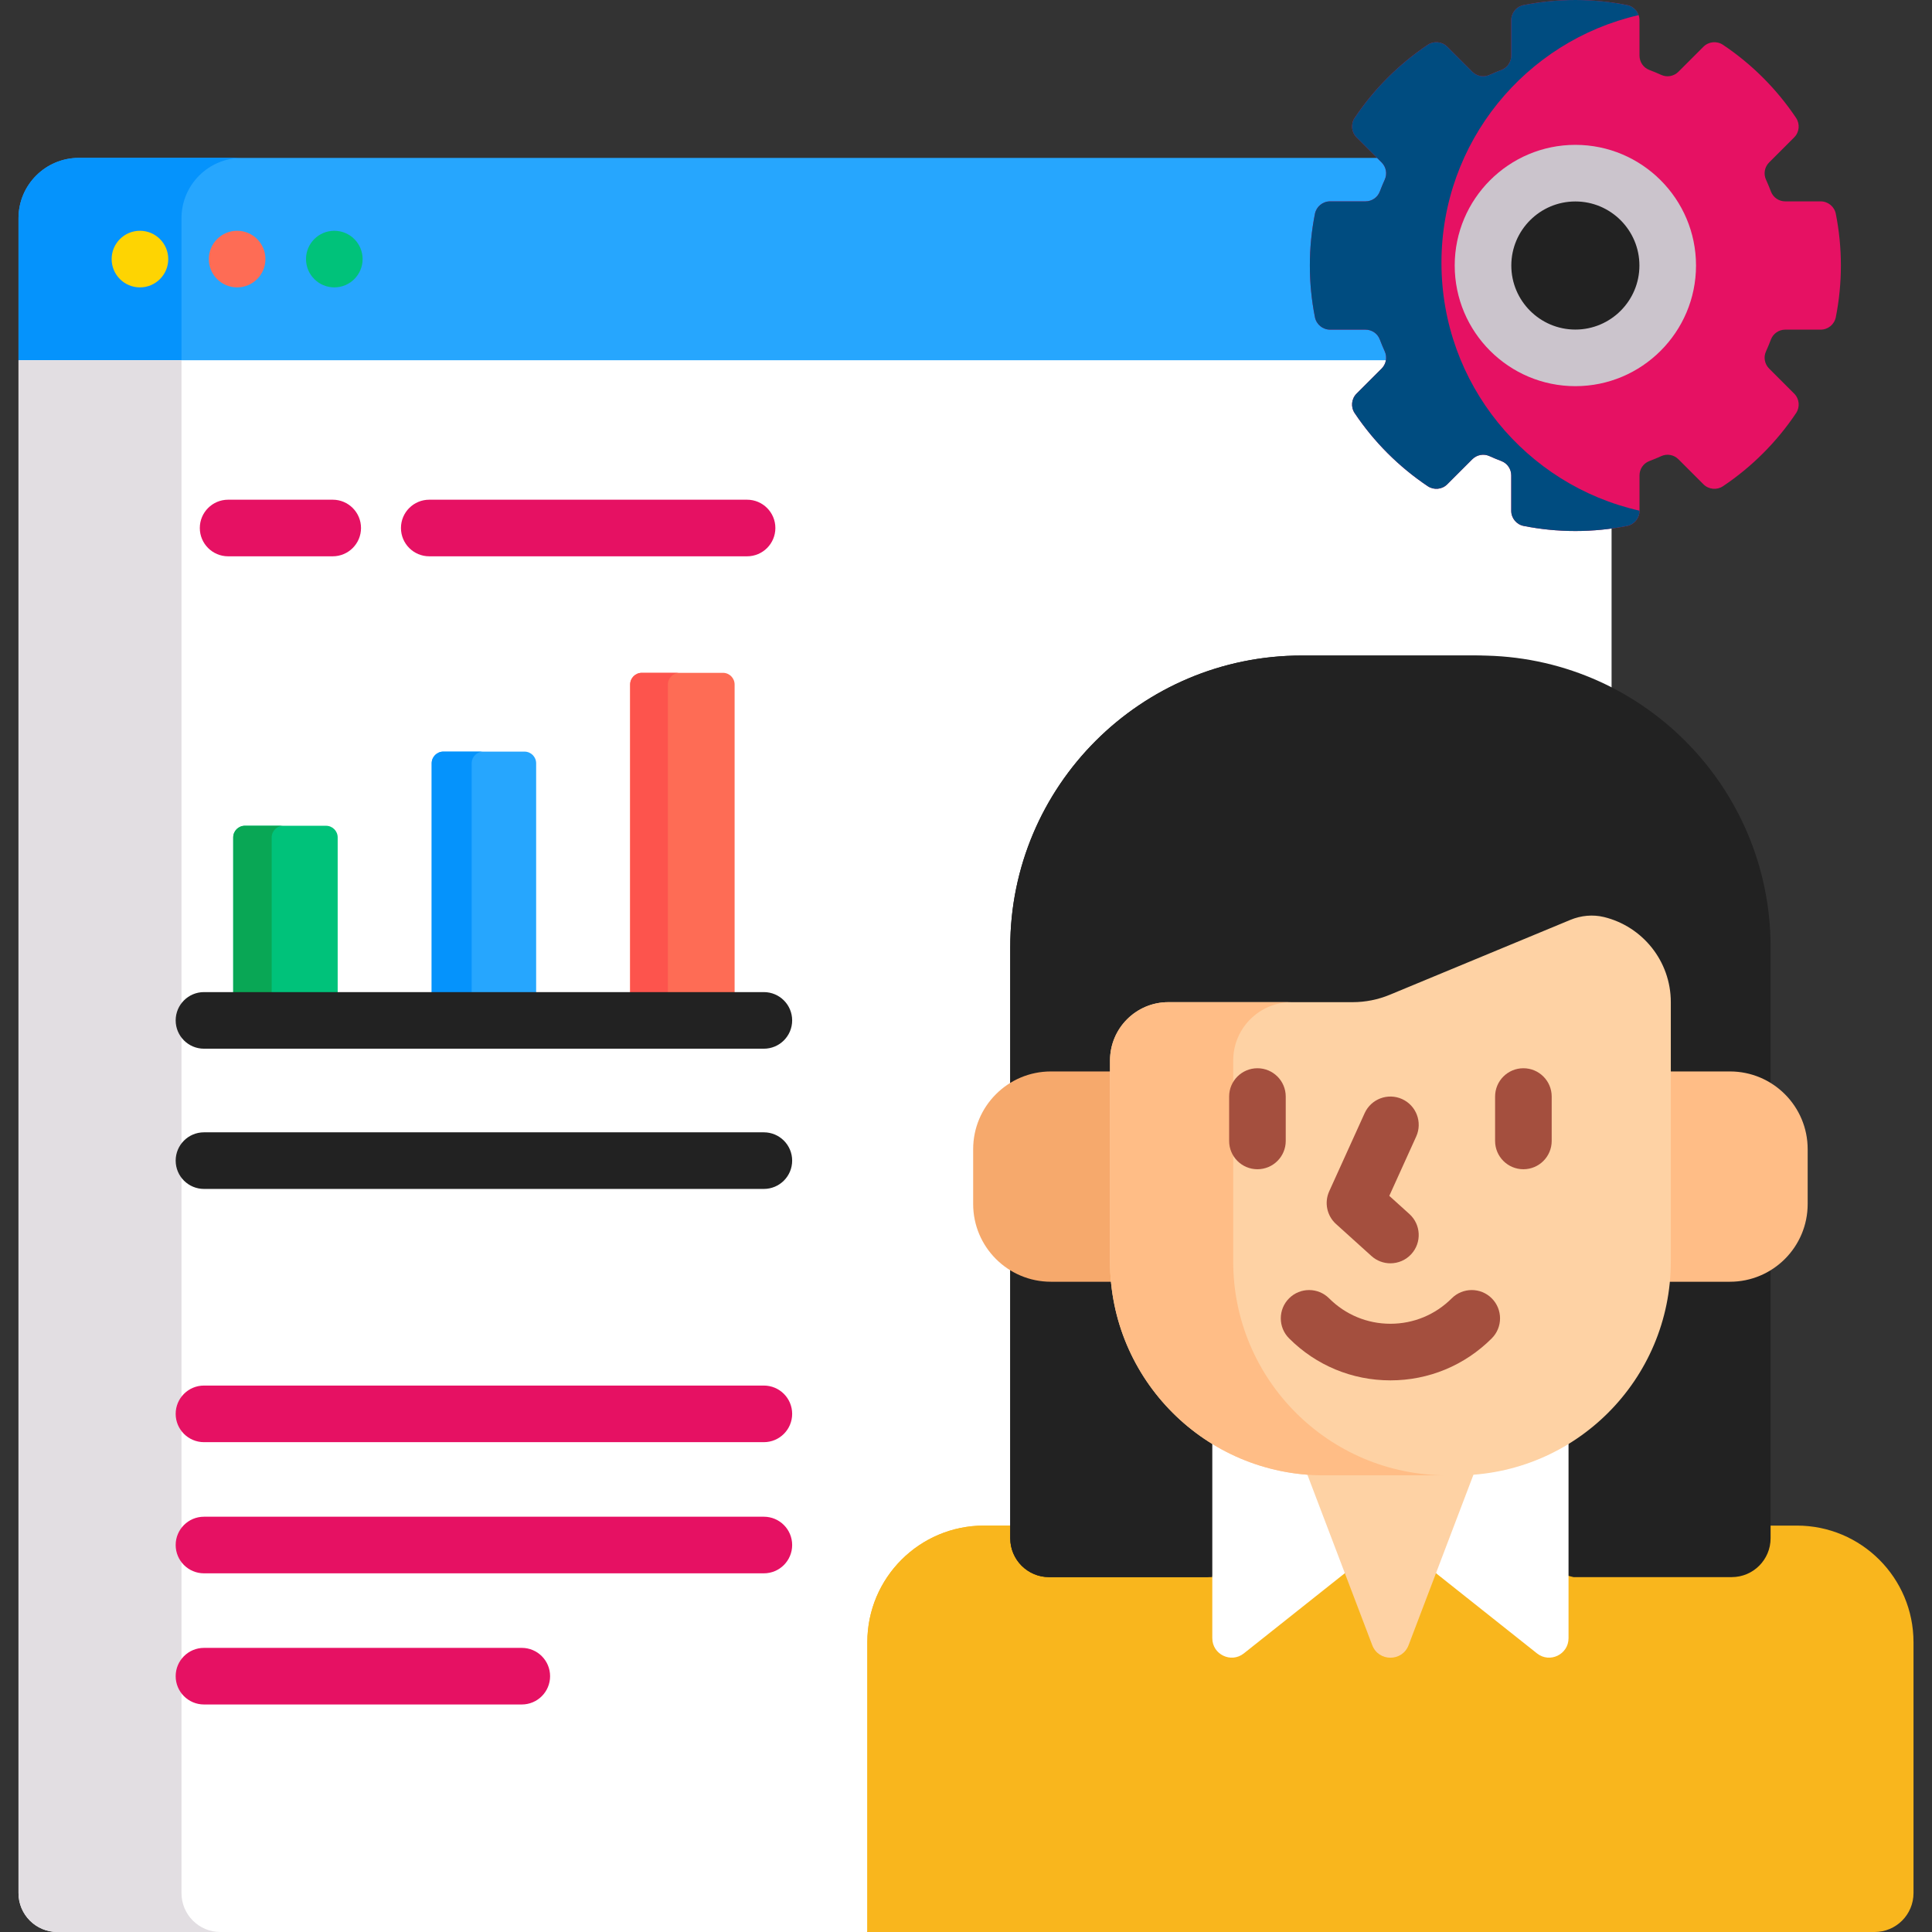
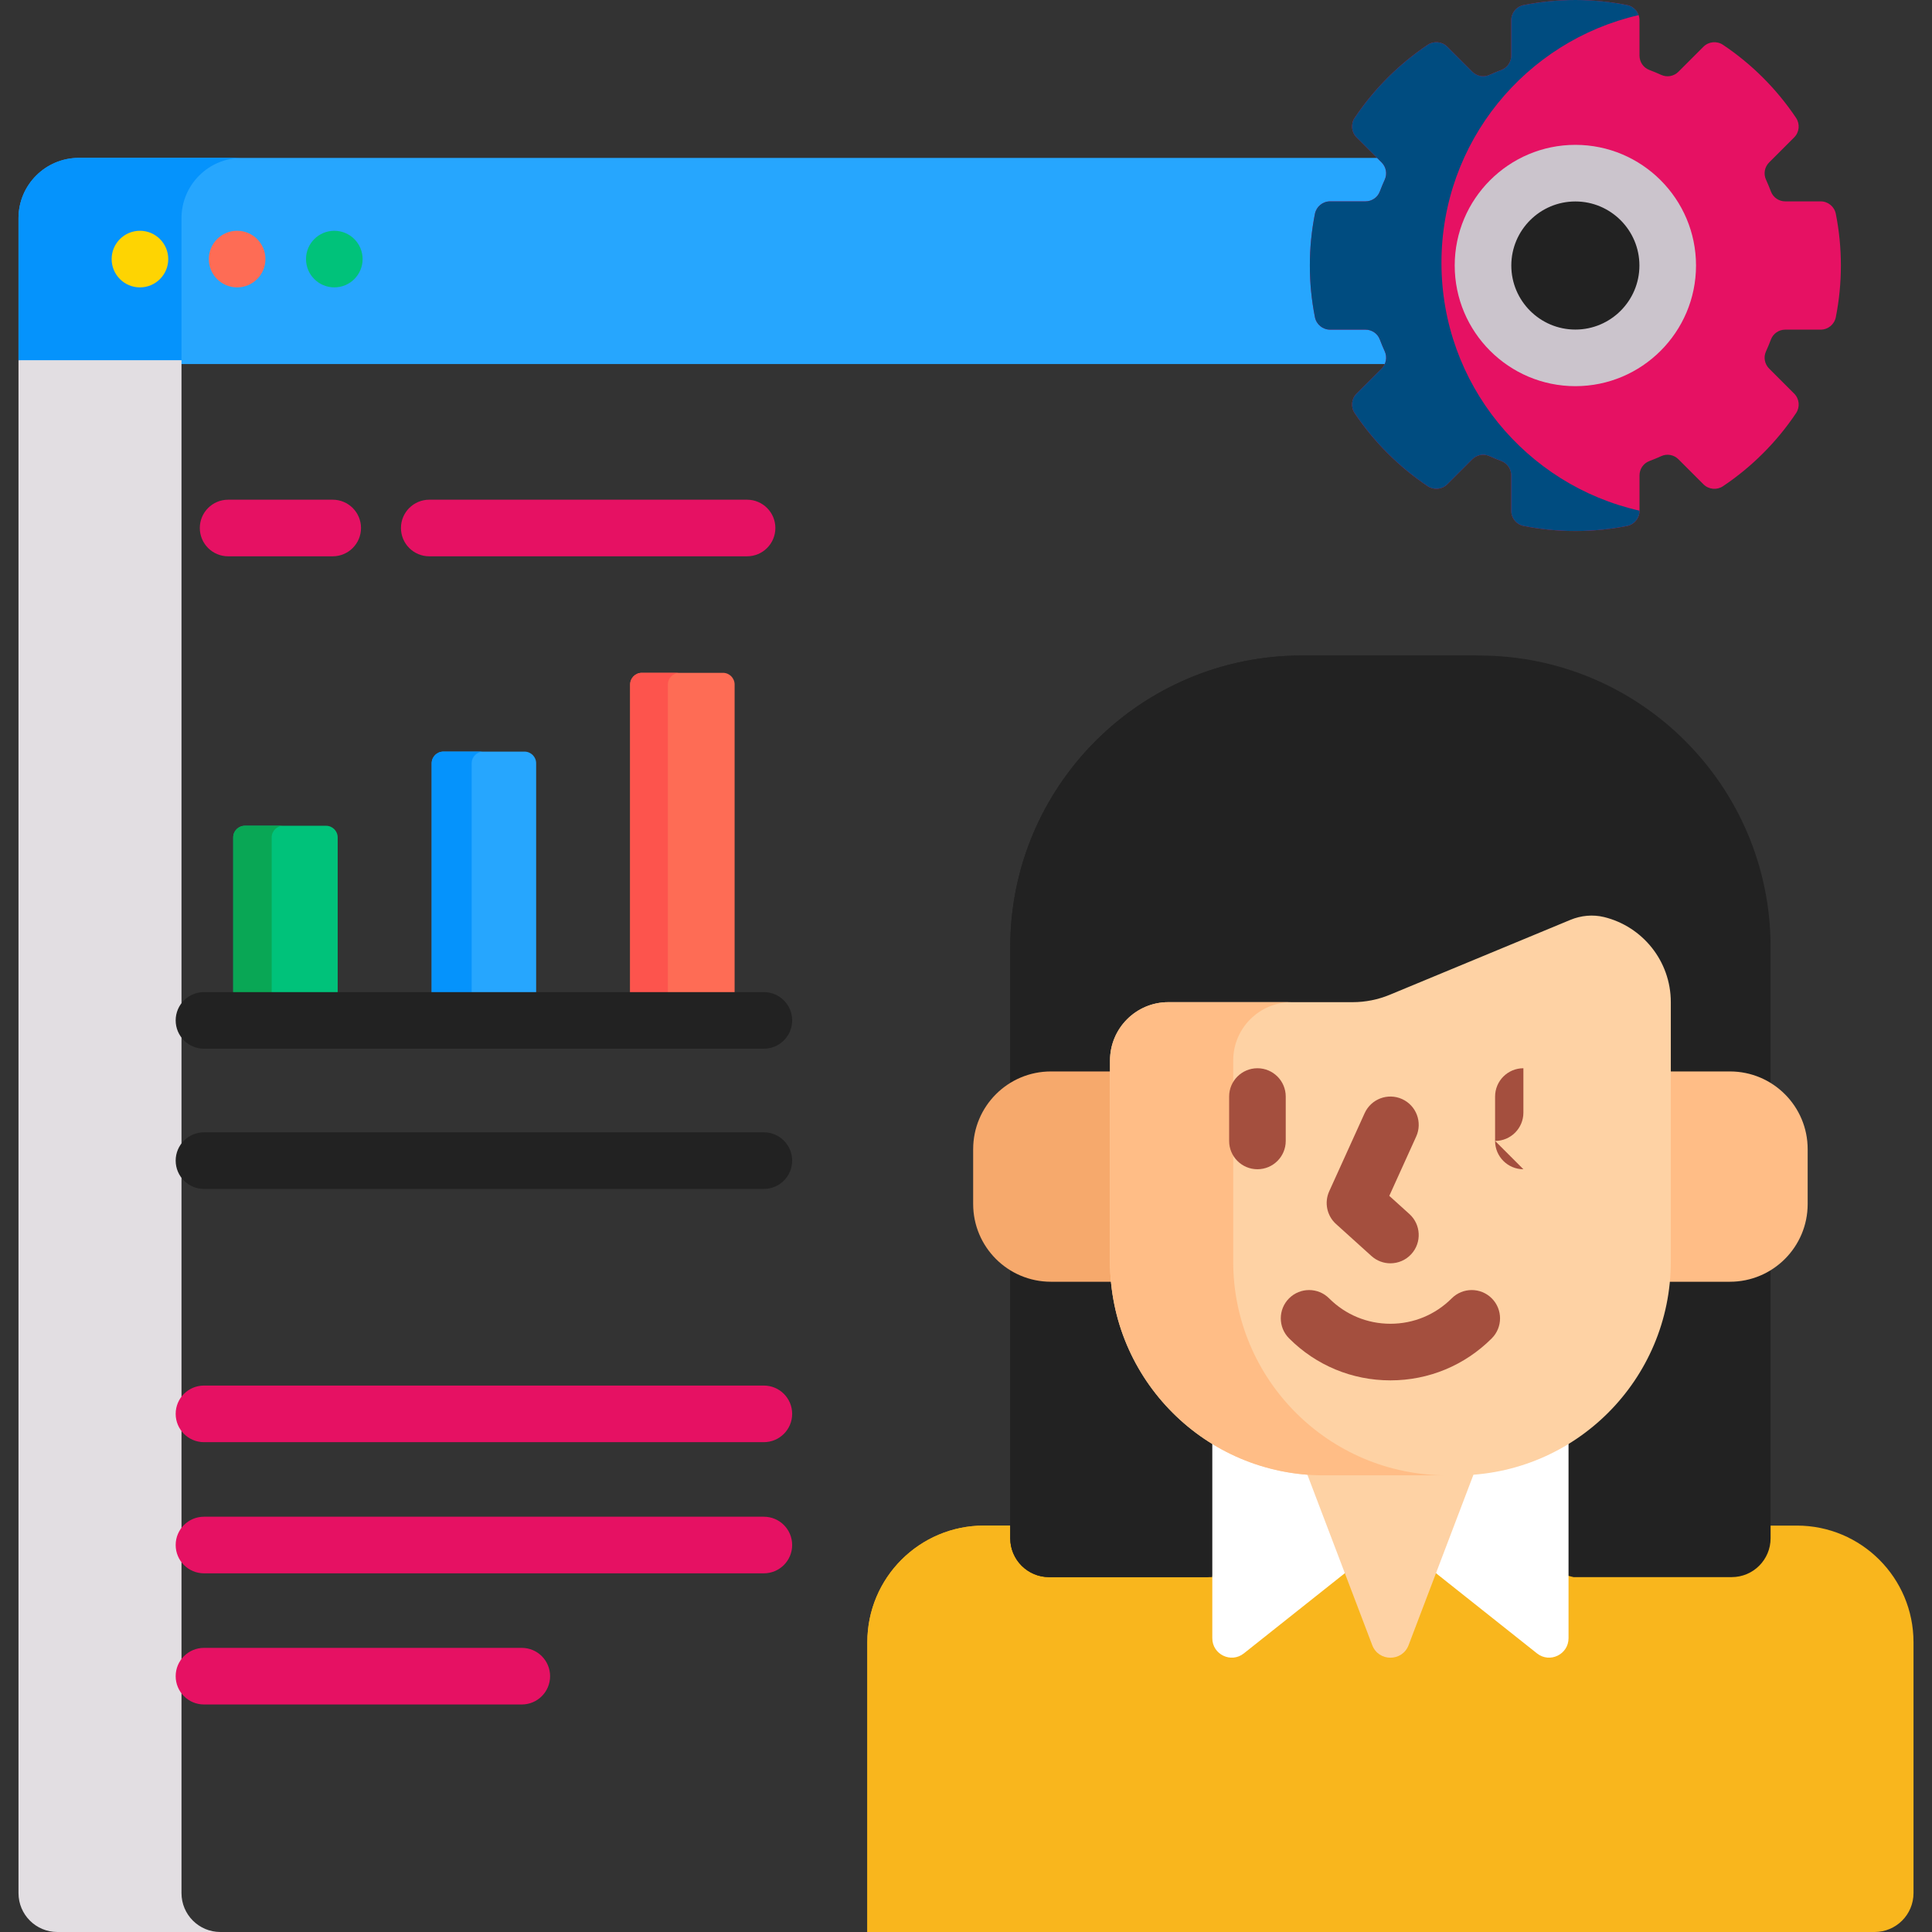
<svg xmlns="http://www.w3.org/2000/svg" version="1.1" width="512" height="512" x="0" y="0" viewBox="0 0 512 512" style="enable-background:new 0 0 512 512" xml:space="preserve" class="">
  <rect x="0" y="0" width="512" height="512" fill="#333333" stroke="none" />
  <g>
    <g>
      <g>
        <path d="m367.896 92.736c-.468-1.034-.907-2.091-1.304-3.139-.734-1.937-2.634-3.238-4.726-3.238h-9.384c-1.471 0-2.747-1.048-3.033-2.491-.879-4.437-1.325-8.979-1.325-13.505 0-4.524.446-9.068 1.325-13.505.286-1.443 1.562-2.491 3.033-2.491h9.384c2.092 0 3.991-1.302 4.726-3.238.398-1.051.836-2.106 1.305-3.139.857-1.894.437-4.161-1.046-5.644l-.502-.502h-345.454c-8.832 0-15.992 7.16-15.992 15.992v37.634l3.234 1h359.91c.42-1.2.389-2.541-.151-3.734z" fill="#26a6fe" data-original="#26a6fe" style="" class="" />
      </g>
      <g>
        <path d="m48.098 57.837c0-8.832 7.16-15.992 15.992-15.992h-43.195c-8.832 0-15.992 7.16-15.992 15.992v37.635h43.194v-37.635z" fill="#0593fc" data-original="#0593fc" style="" class="" />
      </g>
      <g>
        <g>
          <g>
            <circle cx="37.087" cy="68.658" fill="#fed402" r="7.5" data-original="#fed402" style="" />
          </g>
          <g>
            <circle cx="62.841" cy="68.658" fill="#fe6c55" r="7.5" data-original="#fe6c55" style="" class="" />
          </g>
          <g>
            <circle cx="88.596" cy="68.658" fill="#00c27a" r="7.5" data-original="#00c27a" style="" class="" />
          </g>
        </g>
      </g>
-       <path d="m230.853 435.201c0-16.49 13.416-29.905 29.905-29.905h7.967v-154.311c0-42.052 34.212-76.264 76.264-76.264h46.972c12.451 0 24.204 3.019 34.596 8.333l.527-.881v-43.124c-3.179.443-6.391.677-9.595.677-4.524 0-9.068-.445-13.505-1.324-1.443-.287-2.491-1.563-2.491-3.033v-9.384c0-2.092-1.302-3.991-3.239-4.726-1.055-.399-2.111-.839-3.138-1.305-.651-.294-1.344-.443-2.058-.443-1.333 0-2.639.543-3.586 1.49l-6.638 6.638c-.583.583-1.36.904-2.187.904-.616 0-1.213-.182-1.725-.525-7.584-5.083-14.006-11.506-19.088-19.089-.822-1.226-.662-2.87.379-3.912l6.638-6.638c.801-.801 1.28-1.833 1.427-2.909h-363.375v406.227c0 5.689 4.612 10.302 10.302 10.302h214.648l1-1.672z" fill="#ffffff" data-original="#f3f0f3" style="" class="" />
      <g>
        <path d="m48.098 501.698v-406.227h-43.195v406.227c0 5.69 4.612 10.302 10.302 10.302h43.194c-5.689 0-10.301-4.612-10.301-10.302z" fill="#e2dee2" data-original="#e2dee2" style="" class="" />
      </g>
      <g>
        <path d="m476.191 404.296h-7.967v3.354c0 5.129-4.173 9.302-9.302 9.302h-180.895c-5.129 0-9.302-4.173-9.302-9.302v-3.354h-7.967c-17.069 0-30.905 13.837-30.905 30.905v76.799h266.943c5.69 0 10.302-4.612 10.302-10.302v-66.497c-.001-17.068-13.838-30.905-30.907-30.905z" fill="#f9b61d" data-original="#ffa799" style="" class="" />
        <path d="m278.027 417.952c-5.69 0-10.302-4.612-10.302-10.302v-3.355h-6.967c-17.069 0-30.905 13.837-30.905 30.905v76.8h55.897v-76.799c0-6.388 1.939-12.322 5.259-17.249z" fill="#f9b61d" data-original="#fe8f83" style="" class="" />
        <g>
          <path d="m391.961 173.722h-46.972c-42.672 0-77.264 34.592-77.264 77.264v156.665c0 5.69 4.612 10.302 10.302 10.302h41.973l49-11.953 48 11.952h41.923c5.69 0 10.302-4.612 10.302-10.302v-156.664c0-42.672-34.593-77.264-77.264-77.264z" fill="#222222" data-original="#7a6d79" style="" class="" />
        </g>
        <g fill="#685e68">
          <path d="m278.501 283.944h15.666v-2.906c0-8.534 6.918-15.453 15.453-15.453h8.607v-14.6c0-42.08 33.645-76.278 75.499-77.219-.589-.013-1.173-.045-1.765-.045h-46.972c-42.672 0-77.264 34.592-77.264 77.264v36.026c3.138-1.933 6.82-3.067 10.776-3.067z" fill="#222222" data-original="#685e68" style="" class="" />
          <path d="m321.271 414.96c-1.88-1.866-3.045-4.451-3.045-7.309v-26.999c-13.176-9.289-22.214-24.045-23.801-40.976h-15.925c-3.956 0-7.638-1.135-10.776-3.067v71.043c0 5.689 4.612 10.302 10.302 10.302h43.245z" fill="#222222" data-original="#685e68" style="" class="" />
        </g>
        <path d="m386.123 389.982h-35.296c-10.854 0-20.984-3.134-29.555-8.529v52.685c0 4.31 4.979 6.714 8.354 4.034l35.646-28.306c1.876-1.49 4.531-1.49 6.406 0l35.646 28.306c3.376 2.681 8.354.277 8.354-4.034v-52.685c-8.571 5.395-18.702 8.529-29.555 8.529z" fill="#ffffff" data-original="#ffffff" style="" />
        <path d="m386.123 389.982h-35.296c-1.603 0-3.186-.084-4.755-.217l17.589 46.226c1.684 4.426 7.944 4.426 9.628 0l17.589-46.227c-1.569.135-3.152.218-4.755.218z" fill="#fed2a4" data-original="#fed2a4" style="" class="" />
        <g>
          <g>
            <path d="m295.167 334.323v-50.379h-16.666c-11.379 0-20.604 9.224-20.604 20.604v14.524c0 11.379 9.225 20.604 20.604 20.604h16.929c-.169-1.763-.263-3.547-.263-5.353z" fill="#f6a96c" data-original="#f6a96c" style="" class="" />
            <path d="m458.448 283.944h-16.666v50.379c0 1.806-.094 3.59-.263 5.352h16.928c11.379 0 20.604-9.225 20.604-20.604v-14.524c.001-11.378-9.223-20.603-20.603-20.603z" fill="#ffbd86" data-original="#ffbd86" style="" />
          </g>
          <g>
            <path d="m416.159 243.779c2.828-1.173 5.962-1.476 8.935-.75 10.153 2.481 17.688 11.638 17.688 22.556v68.738c0 31.292-25.368 56.66-56.66 56.66h-35.296c-31.292 0-56.66-25.368-56.66-56.66v-53.285c0-8.534 6.918-15.453 15.453-15.453h48.828c3.386 0 6.738-.668 9.866-1.965z" fill="#fed2a4" data-original="#fed2a4" style="" class="" />
          </g>
          <g>
            <g>
              <path d="m326.813 334.323v-53.285c0-8.534 6.918-15.453 15.453-15.453h-32.646c-8.534 0-15.453 6.919-15.453 15.453v53.285c0 31.292 25.367 56.66 56.66 56.66h32.646c-31.293 0-56.66-25.368-56.66-56.66z" fill="#ffbd86" data-original="#ffbd86" style="" />
            </g>
          </g>
          <g>
            <g>
              <path d="m333.234 309.861c-4.142 0-7.5-3.357-7.5-7.5v-11.765c0-4.143 3.358-7.5 7.5-7.5s7.5 3.357 7.5 7.5v11.765c0 4.143-3.358 7.5-7.5 7.5z" fill="#a44f3e" data-original="#a44f3e" style="" />
            </g>
            <g>
-               <path d="m403.715 309.861c-4.142 0-7.5-3.357-7.5-7.5v-11.765c0-4.143 3.358-7.5 7.5-7.5s7.5 3.357 7.5 7.5v11.765c0 4.143-3.358 7.5-7.5 7.5z" fill="#a44f3e" data-original="#a44f3e" style="" />
+               <path d="m403.715 309.861c-4.142 0-7.5-3.357-7.5-7.5v-11.765c0-4.143 3.358-7.5 7.5-7.5v11.765c0 4.143-3.358 7.5-7.5 7.5z" fill="#a44f3e" data-original="#a44f3e" style="" />
            </g>
          </g>
          <g>
            <path d="m368.472 334.79c-1.792 0-3.591-.639-5.025-1.935l-9.39-8.483c-2.421-2.188-3.15-5.69-1.803-8.662l9.39-20.709c1.71-3.773 6.155-5.444 9.928-3.734 3.772 1.711 5.444 6.155 3.733 9.928l-7.127 15.72 5.325 4.811c3.074 2.777 3.314 7.52.537 10.594-1.481 1.637-3.52 2.47-5.568 2.47z" fill="#a44f3e" data-original="#a44f3e" style="" />
          </g>
          <g>
            <path d="m368.475 365.811c-10.14 0-19.678-3.953-26.855-11.132-2.929-2.929-2.929-7.678 0-10.606s7.678-2.929 10.606.001c4.345 4.345 10.116 6.737 16.249 6.737s11.904-2.393 16.25-6.738c2.929-2.928 7.678-2.928 10.606 0 2.929 2.93 2.929 7.678 0 10.607-7.179 7.177-16.716 11.131-26.856 11.131z" fill="#a44f3e" data-original="#a44f3e" style="" />
          </g>
        </g>
      </g>
      <g>
        <g>
          <path d="m89.489 263.917v-41.991c0-1.707-1.384-3.09-3.091-3.09h-21.501c-1.707 0-3.091 1.384-3.091 3.09v41.991z" fill="#00c27a" data-original="#00c27a" style="" class="" />
          <path d="m75.09 218.835h-10.193c-1.707 0-3.091 1.384-3.091 3.09v41.991h10.194v-41.991c0-1.706 1.384-3.09 3.09-3.09z" fill="#09a755" data-original="#09a755" style="" class="" />
          <path d="m142.084 263.917v-61.641c0-1.707-1.384-3.091-3.091-3.091h-21.501c-1.707 0-3.091 1.384-3.091 3.091v61.641z" fill="#26a6fe" data-original="#26a6fe" style="" class="" />
          <path d="m128.09 199.185h-10.598c-1.707 0-3.091 1.384-3.091 3.091v61.641h10.599v-61.641c0-1.707 1.384-3.091 3.09-3.091z" fill="#0593fc" data-original="#0593fc" style="" class="" />
          <path d="m194.68 263.917v-82.519c0-1.707-1.384-3.091-3.091-3.091h-21.501c-1.707 0-3.091 1.384-3.091 3.091v82.519z" fill="#fe6c55" data-original="#fe6c55" style="" class="" />
          <path d="m180.091 178.307h-10.002c-1.707 0-3.091 1.384-3.091 3.091v82.519h10.002v-82.519c0-1.707 1.384-3.091 3.091-3.091z" fill="#fd544d" data-original="#fd544d" style="" class="" />
        </g>
      </g>
      <g>
        <path d="m202.431 315.078h-148.375c-4.142 0-7.5-3.357-7.5-7.5s3.358-7.5 7.5-7.5h148.375c4.142 0 7.5 3.357 7.5 7.5s-3.358 7.5-7.5 7.5z" fill="#222222" data-original="#685e68" style="" class="" />
      </g>
      <g>
        <path d="m202.431 382.189h-148.375c-4.142 0-7.5-3.357-7.5-7.5s3.358-7.5 7.5-7.5h148.375c4.142 0 7.5 3.357 7.5 7.5s-3.358 7.5-7.5 7.5z" fill="#e61163" data-original="#a79ba7" style="" class="" />
      </g>
      <g>
        <path d="m202.431 416.947h-148.375c-4.142 0-7.5-3.357-7.5-7.5s3.358-7.5 7.5-7.5h148.375c4.142 0 7.5 3.357 7.5 7.5s-3.358 7.5-7.5 7.5z" fill="#e61163" data-original="#a79ba7" style="" class="" />
      </g>
      <g>
        <path d="m138.279 451.705h-84.223c-4.142 0-7.5-3.357-7.5-7.5s3.358-7.5 7.5-7.5h84.223c4.142 0 7.5 3.357 7.5 7.5s-3.358 7.5-7.5 7.5z" fill="#e61163" data-original="#a79ba7" style="" class="" />
      </g>
      <g>
        <g>
          <path d="m88.171 147.427h-27.718c-4.142 0-7.5-3.357-7.5-7.5s3.358-7.5 7.5-7.5h27.719c4.142 0 7.5 3.357 7.5 7.5s-3.359 7.5-7.501 7.5z" fill="#e61163" data-original="#a79ba7" style="" class="" />
        </g>
        <g>
          <path d="m197.981 147.427h-84.223c-4.142 0-7.5-3.357-7.5-7.5s3.358-7.5 7.5-7.5h84.223c4.142 0 7.5 3.357 7.5 7.5s-3.358 7.5-7.5 7.5z" fill="#e61163" data-original="#a79ba7" style="" class="" />
        </g>
      </g>
      <g>
        <g>
          <path d="m468.833 43.054 6.638-6.638c1.382-1.382 1.591-3.552.502-5.176-5.127-7.649-11.713-14.236-19.362-19.362-1.624-1.088-3.794-.88-5.176.502l-6.638 6.638c-1.19 1.19-2.991 1.536-4.523.842-1.049-.475-2.115-.918-3.197-1.328-1.569-.595-2.593-2.112-2.593-3.79v-9.384c0-1.952-1.381-3.634-3.297-4.013-4.431-.879-9.01-1.345-13.699-1.345s-9.268.466-13.699 1.344c-1.915.379-3.297 2.061-3.297 4.013v9.384c0 1.678-1.024 3.196-2.593 3.79-1.082.41-2.148.853-3.197 1.328-1.532.694-3.334.347-4.523-.842l-6.638-6.638c-1.382-1.382-3.552-1.591-5.176-.502-7.649 5.127-14.236 11.714-19.362 19.362-1.088 1.624-.88 3.794.502 5.176l6.638 6.638c1.19 1.19 1.536 2.991.842 4.523-.475 1.049-.918 2.115-1.328 3.197-.595 1.569-2.112 2.593-3.79 2.593h-9.384c-1.952 0-3.634 1.381-4.013 3.297-.878 4.431-1.344 9.01-1.344 13.699s.466 9.268 1.344 13.699c.379 1.915 2.061 3.297 4.013 3.297h9.384c1.678 0 3.196 1.024 3.79 2.593.41 1.082.854 2.148 1.328 3.197.694 1.532.347 3.334-.842 4.523l-6.638 6.638c-1.382 1.382-1.591 3.552-.502 5.176 5.127 7.649 11.713 14.236 19.363 19.363 1.624 1.088 3.794.88 5.176-.502l6.638-6.638c1.19-1.19 2.991-1.536 4.523-.842 1.049.475 2.115.918 3.197 1.328 1.569.595 2.593 2.112 2.593 3.79v9.384c0 1.952 1.381 3.634 3.297 4.013 4.431.878 9.01 1.344 13.699 1.344s9.268-.466 13.699-1.344c1.915-.379 3.297-2.061 3.297-4.013v-9.384c0-1.678 1.024-3.196 2.593-3.79 1.082-.41 2.148-.854 3.197-1.328 1.532-.694 3.334-.347 4.523.842l6.638 6.638c1.382 1.382 3.552 1.591 5.176.502 7.649-5.127 14.236-11.713 19.363-19.363 1.088-1.624.88-3.794-.502-5.176l-6.638-6.638c-1.19-1.19-1.536-2.991-.842-4.523.475-1.049.918-2.115 1.328-3.197.595-1.569 2.112-2.593 3.79-2.593h9.384c1.952 0 3.634-1.381 4.013-3.297.878-4.431 1.344-9.01 1.344-13.699s-.466-9.268-1.344-13.699c-.379-1.915-2.061-3.297-4.013-3.297h-9.384c-1.678 0-3.196-1.024-3.79-2.593-.41-1.082-.854-2.148-1.328-3.197-.696-1.531-.349-3.333.84-4.522z" fill="#e61163" data-original="#a79ba7" style="" class="" />
        </g>
        <g>
          <circle cx="417.488" cy="70.363" fill="#222222" r="24.474" data-original="#7a6d79" style="" class="" />
        </g>
        <g>
-           <path d="m414.648 70.363c0-9.633 5.567-17.962 13.657-21.955-3.262-1.61-6.933-2.519-10.817-2.519-13.517 0-24.474 10.957-24.474 24.474s10.957 24.474 24.474 24.474c3.884 0 7.555-.909 10.817-2.519-8.09-3.993-13.657-12.322-13.657-21.955z" fill="#222222" data-original="#685e68" style="" class="" />
-         </g>
+           </g>
        <g>
          <path d="m417.488 102.338c-17.63 0-31.974-14.344-31.974-31.975s14.344-31.975 31.974-31.975 31.974 14.344 31.974 31.975-14.343 31.975-31.974 31.975zm0-48.949c-9.359 0-16.974 7.615-16.974 16.975s7.615 16.975 16.974 16.975 16.974-7.615 16.974-16.975-7.614-16.975-16.974-16.975z" fill="#cbc4cc" data-original="#cbc4cc" style="" />
        </g>
      </g>
      <g>
        <path d="m202.431 277.917h-148.375c-4.142 0-7.5-3.357-7.5-7.5s3.358-7.5 7.5-7.5h148.375c4.142 0 7.5 3.357 7.5 7.5s-3.358 7.5-7.5 7.5z" fill="#222222" data-original="#685e68" style="" class="" />
      </g>
      <path d="m382 69.645c0-32.004 22.328-58.775 52.252-65.634-.468-1.338-1.61-2.378-3.064-2.666-4.432-.879-9.011-1.345-13.7-1.345s-9.268.466-13.699 1.344c-1.915.38-3.297 2.061-3.297 4.013v9.384c0 1.678-1.024 3.196-2.593 3.79-1.082.41-2.148.854-3.197 1.328-1.532.694-3.334.347-4.523-.842l-6.638-6.638c-1.382-1.382-3.552-1.591-5.176-.502-7.649 5.127-14.236 11.714-19.362 19.362-1.088 1.624-.88 3.794.502 5.176l6.638 6.638c1.19 1.189 1.536 2.991.842 4.523-.475 1.049-.918 2.115-1.328 3.197-.595 1.569-2.112 2.593-3.79 2.593h-9.384c-1.952 0-3.634 1.381-4.013 3.297-.878 4.431-1.344 9.01-1.344 13.699s.466 9.268 1.344 13.699c.379 1.915 2.061 3.297 4.013 3.297h9.384c1.678 0 3.196 1.024 3.79 2.593.41 1.082.854 2.148 1.328 3.197.694 1.532.347 3.334-.842 4.523l-6.638 6.638c-1.382 1.382-1.591 3.552-.502 5.176 5.127 7.649 11.713 14.236 19.362 19.363 1.624 1.088 3.794.88 5.176-.502l6.638-6.638c1.19-1.189 2.991-1.536 4.523-.842 1.049.475 2.115.918 3.197 1.328 1.569.595 2.593 2.112 2.593 3.79v9.384c0 1.952 1.381 3.634 3.297 4.013 4.431.878 9.01 1.344 13.699 1.344s9.268-.466 13.699-1.344c1.915-.379 3.297-2.061 3.297-4.013v-.037c-30.04-6.772-52.484-33.6-52.484-65.686z" fill="#004c80" data-original="#918291" style="" class="" />
    </g>
  </g>
</svg>